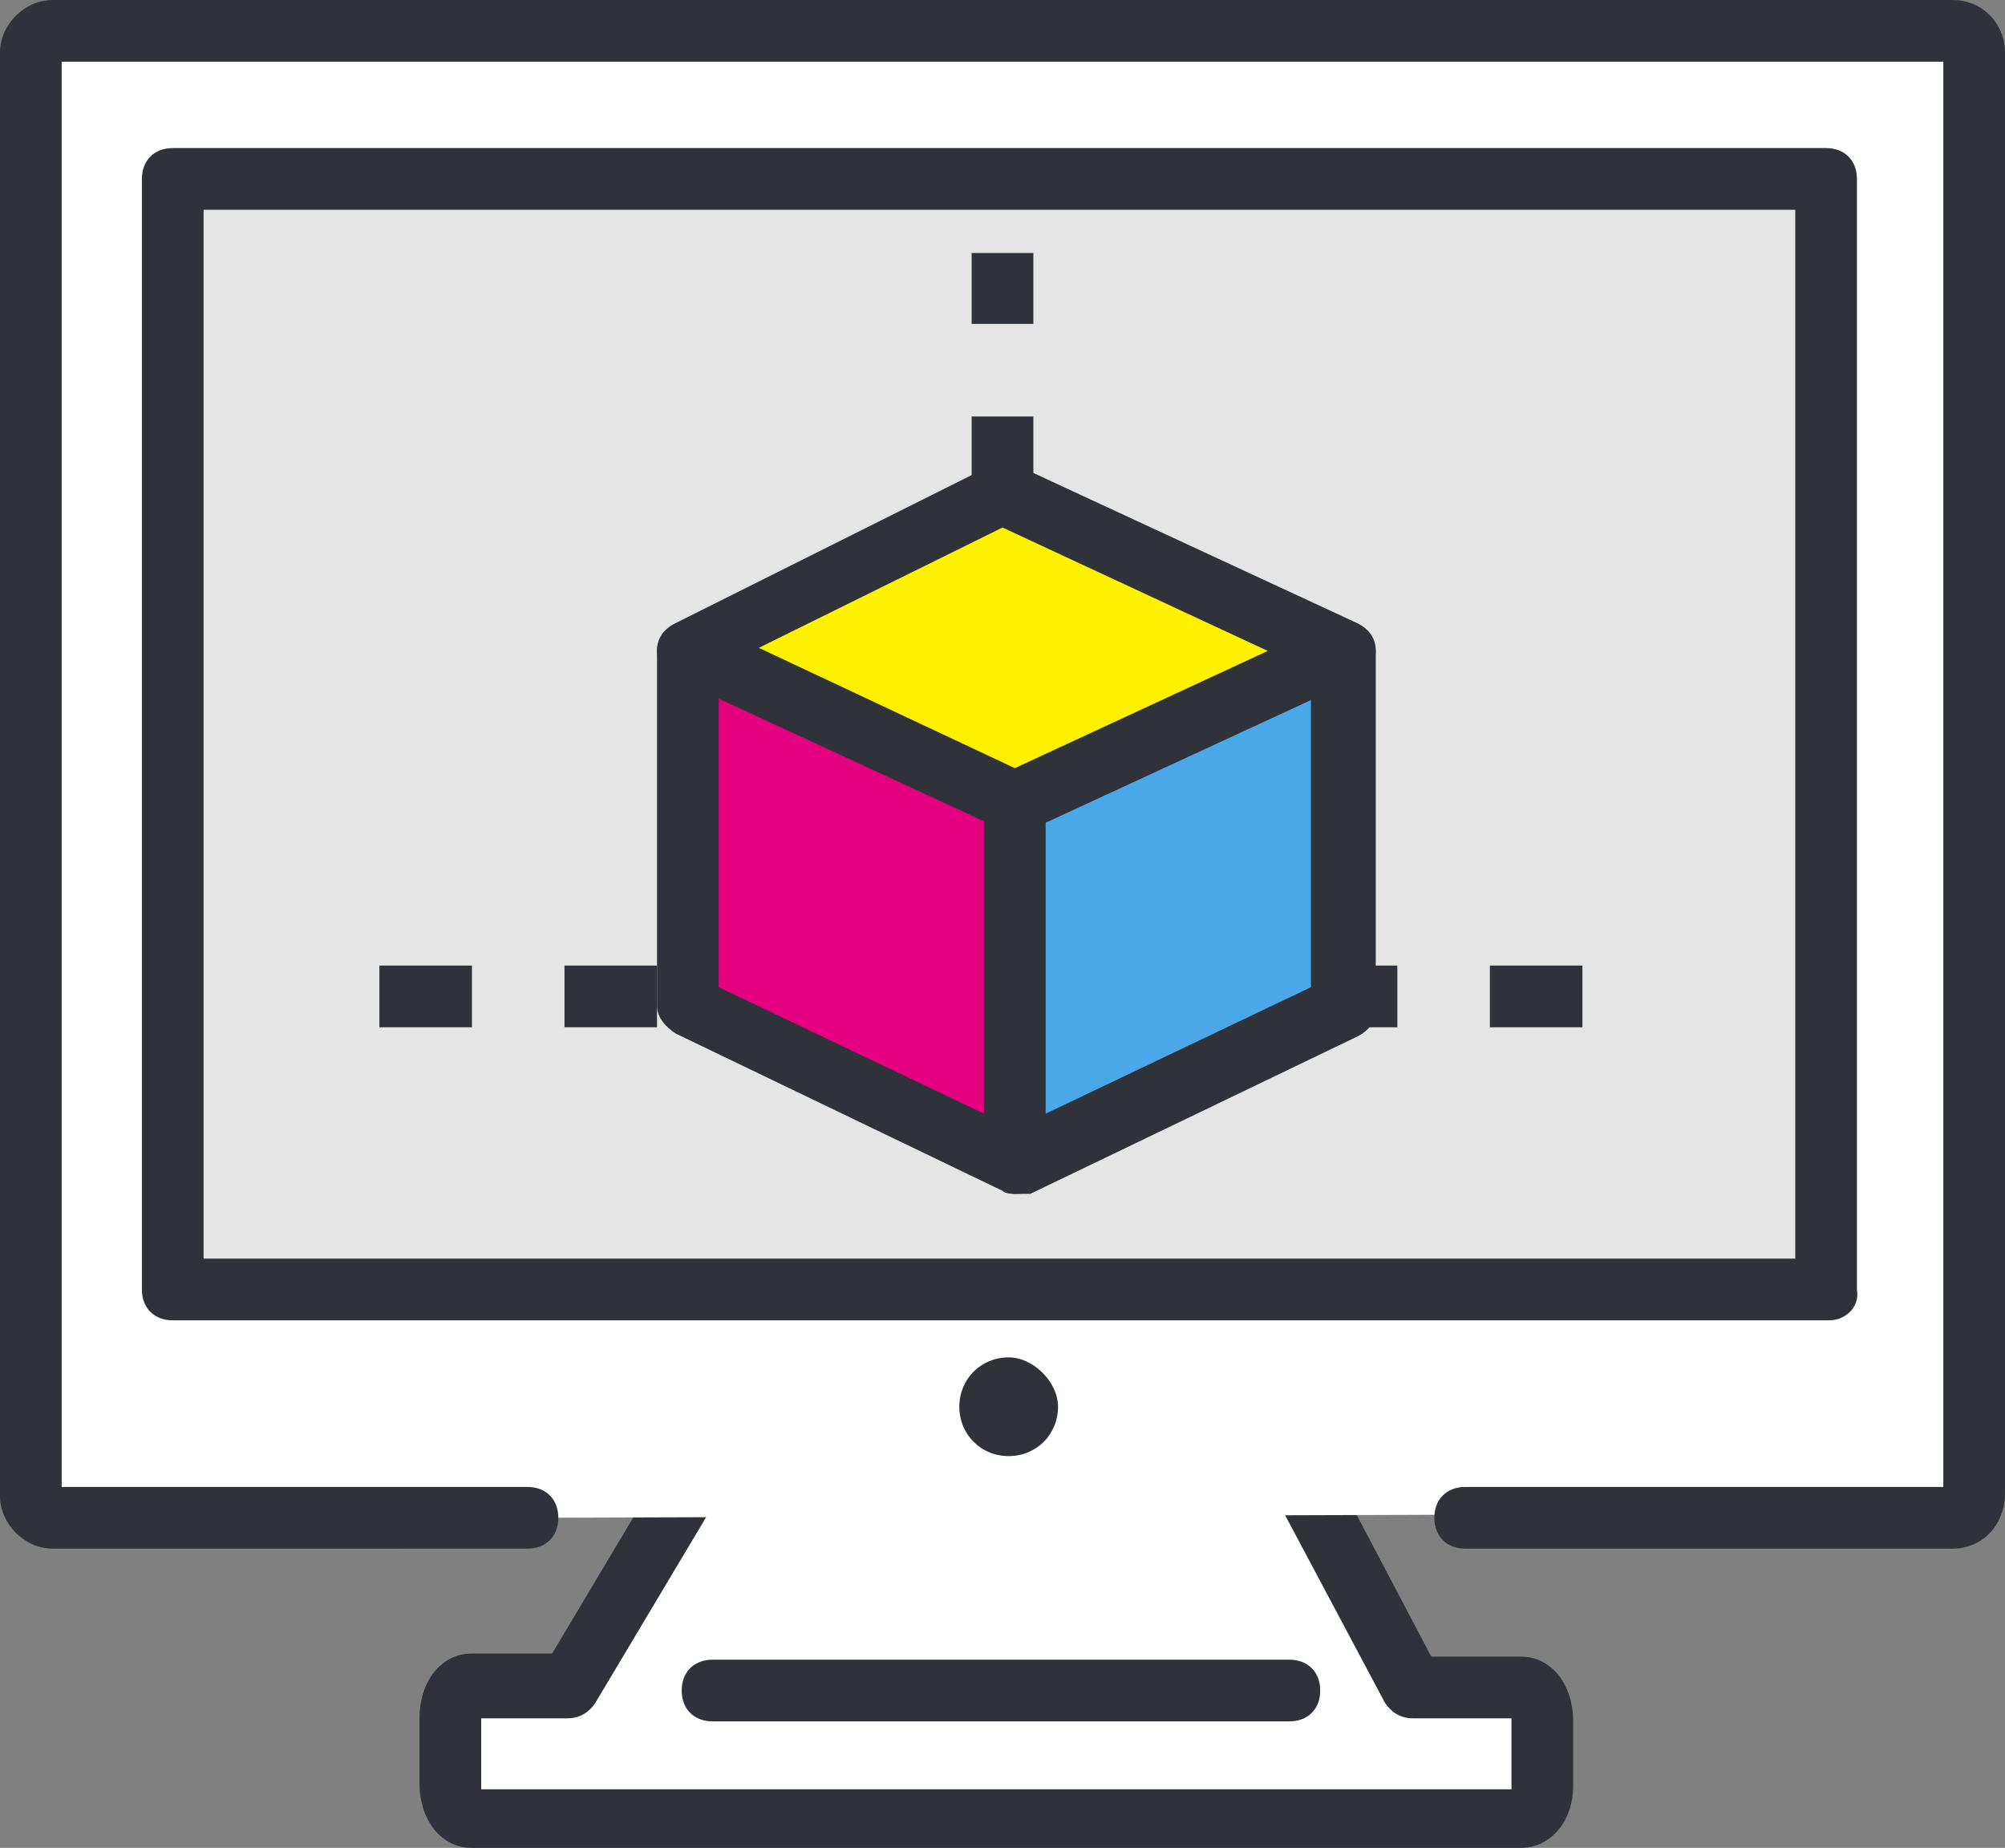
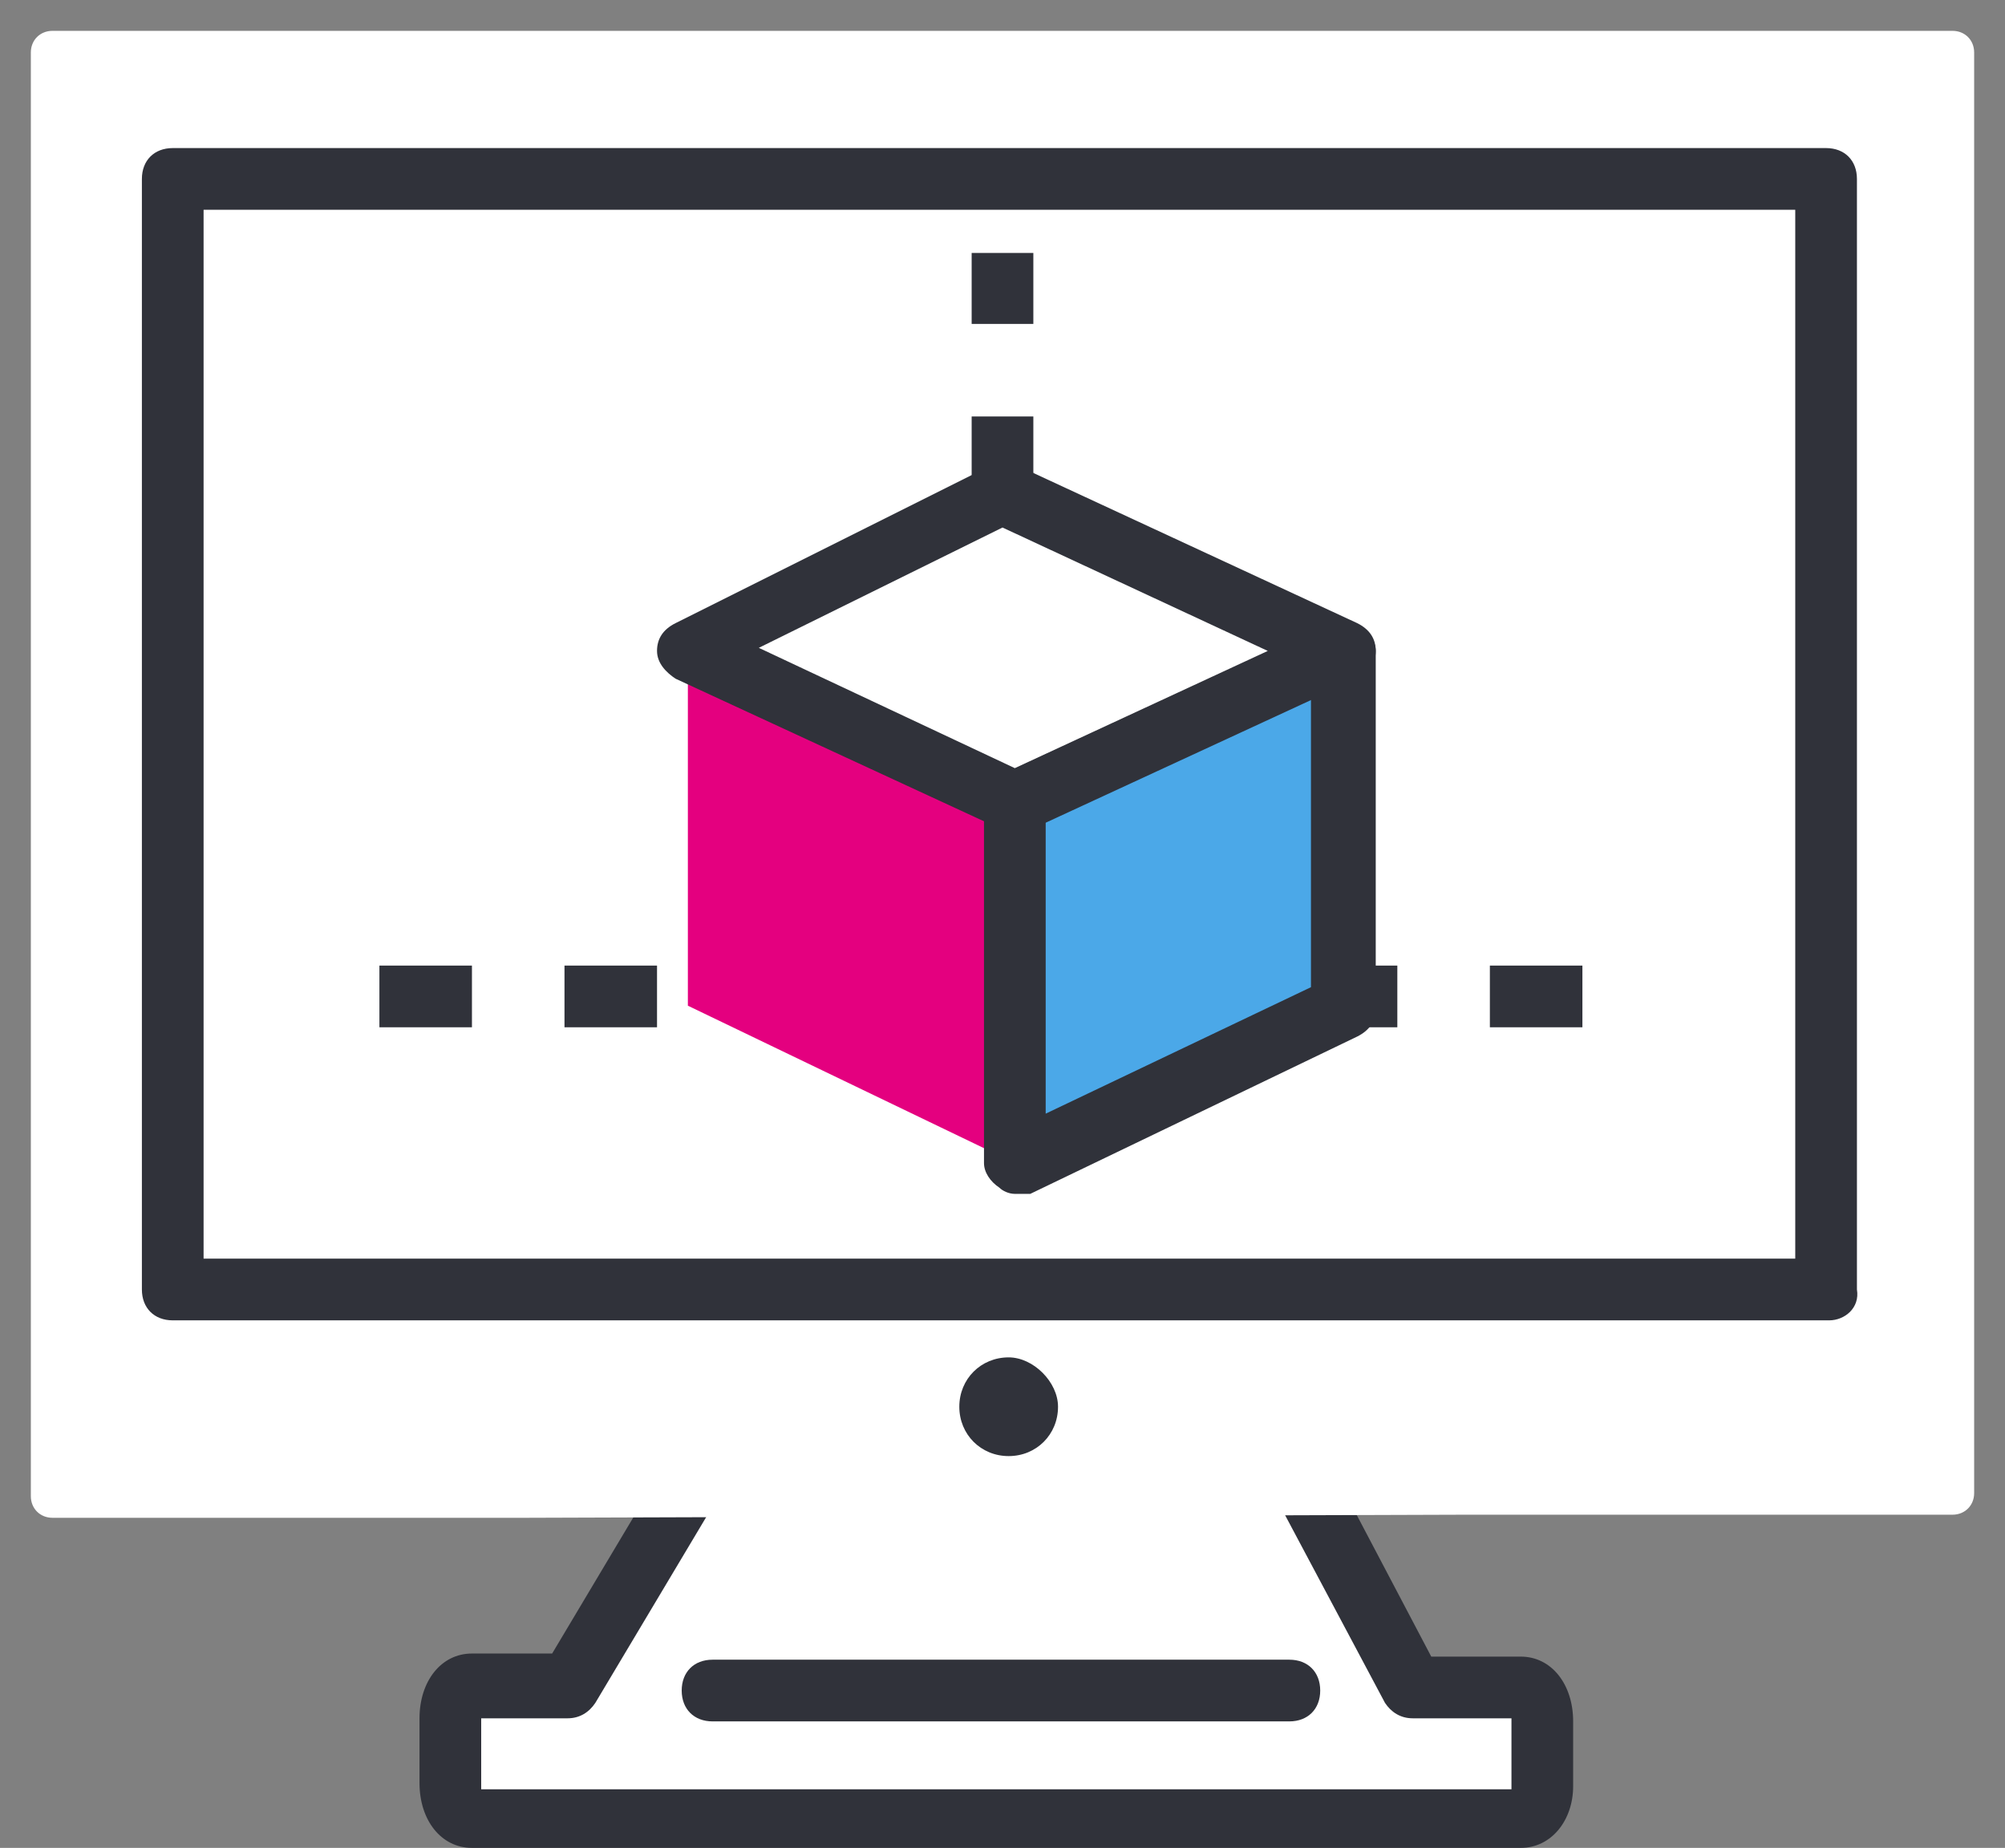
<svg xmlns="http://www.w3.org/2000/svg" version="1.1" id="_x3C_레이어_x3E_" x="0px" y="0px" viewBox="0 0 65 59.9" style="enable-background:new 0 0 65 59.9;" xml:space="preserve">
  <rect x="0" y="0" width="65" height="59.9" fill="#808080" stroke="none" />
  <style type="text/css">
	.st0{fill:#FFFFFF;}
	.st1{fill:#30323A;}
	.st2{fill:#E5E5E5;}
	.st3{fill:#E4007F;}
	.st4{fill:#4BA8E8;}
	.st5{fill:#FFF100;}
</style>
  <g>
    <path class="st0" d="M22.2,48.4l-3.7,6.2h-3.1c-0.4,0-0.7,0.5-0.7,1.1v2.1c0,0.6,0.3,1.1,0.7,1.1h34c0.4,0,0.7-0.5,0.7-1.1v-2.1   c0-0.6-0.3-1.1-0.7-1.1h-3.5l-3.3-6.2" />
    <path class="st1" d="M49.3,59.9h-34c-1,0-1.7-0.9-1.7-2.1v-2.1c0-1.2,0.7-2.1,1.7-2.1h2.6l3.4-5.7c0.3-0.5,0.9-0.6,1.4-0.3   s0.6,0.9,0.3,1.4l-3.7,6.2c-0.2,0.3-0.5,0.5-0.9,0.5h-2.8c0,0,0,0,0,0.1v2.1V58H49c0,0,0,0,0-0.1v-2.1v-0.1h-3.2   c-0.4,0-0.7-0.2-0.9-0.5L41.6,49c-0.3-0.5-0.1-1.1,0.4-1.4c0.5-0.3,1.1-0.1,1.4,0.4l3,5.7h2.9c1,0,1.7,0.9,1.7,2.1v2.1   C51,59,50.3,59.9,49.3,59.9z" />
  </g>
  <g>
    <path class="st0" d="M17.1,49.2H1.7c-0.4,0-0.7-0.3-0.7-0.7V1.7C1,1.3,1.3,1,1.7,1h61.6C63.7,1,64,1.3,64,1.7v46.7   c0,0.4-0.3,0.7-0.7,0.7H47.5" />
-     <path class="st1" d="M63.3,50.2H47.5c-0.6,0-1-0.4-1-1s0.4-1,1-1H63V2H2v46.2h15.1c0.6,0,1,0.4,1,1s-0.4,1-1,1H1.7   c-0.9,0-1.7-0.8-1.7-1.7V1.7C0,0.8,0.8,0,1.7,0h61.6c1,0,1.7,0.8,1.7,1.7v46.7C65,49.4,64.3,50.2,63.3,50.2z" />
  </g>
  <g>
-     <rect x="5.6" y="5.8" class="st2" width="53.6" height="36" />
    <path class="st1" d="M59.3,42.8H5.6c-0.6,0-1-0.4-1-1v-36c0-0.6,0.4-1,1-1h53.6c0.6,0,1,0.4,1,1v36C60.3,42.4,59.8,42.8,59.3,42.8z    M6.6,40.8h51.6v-34H6.6V40.8z" />
  </g>
  <path class="st1" d="M34.3,45.6c0,0.9-0.7,1.6-1.6,1.6c-0.9,0-1.6-0.7-1.6-1.6c0-0.9,0.7-1.6,1.6-1.6C33.5,44,34.3,44.8,34.3,45.6z" />
  <path class="st1" d="M41.8,55.8H23.1c-0.6,0-1-0.4-1-1s0.4-1,1-1h18.7c0.6,0,1,0.4,1,1S42.4,55.8,41.8,55.8z" />
  <g>
-     <path class="st1" d="M51.3,33.3h-3v-2h3V33.3z M45.3,33.3h-3v-2h3V33.3z M39.3,33.3h-3v-2h3V33.3z M33.3,33.3h-3v-2h3V33.3z    M27.3,33.3h-3v-2h3V33.3z M21.3,33.3h-3v-2h3V33.3z M15.3,33.3h-3v-2h3V33.3z" />
+     <path class="st1" d="M51.3,33.3h-3v-2h3V33.3z M45.3,33.3h-3v-2h3V33.3z M39.3,33.3h-3v-2h3V33.3z M33.3,33.3h-3v-2h3V33.3z    M27.3,33.3h-3h3V33.3z M21.3,33.3h-3v-2h3V33.3z M15.3,33.3h-3v-2h3V33.3z" />
    <g>
      <g>
        <g>
          <polygon class="st3" points="22.3,21.1 22.3,32.6 32.9,37.7 32.9,26     " />
-           <path class="st1" d="M32.9,38.7c-0.1,0-0.3,0-0.4-0.1l-10.6-5.1c-0.3-0.2-0.6-0.5-0.6-0.9V21.1c0-0.3,0.2-0.7,0.5-0.8      c0.3-0.2,0.7-0.2,1-0.1l10.6,4.9c0.4,0.2,0.6,0.5,0.6,0.9v11.7c0,0.3-0.2,0.7-0.5,0.8C33.3,38.7,33.1,38.7,32.9,38.7z M23.3,32      l8.6,4.1v-9.5l-8.6-4V32z" />
        </g>
      </g>
      <g>
        <g>
          <polygon class="st4" points="43.5,21.1 43.5,32.6 32.9,37.7 32.9,26     " />
          <path class="st1" d="M32.9,38.7c-0.2,0-0.4-0.1-0.5-0.2c-0.3-0.2-0.5-0.5-0.5-0.8V26c0-0.4,0.2-0.7,0.6-0.9l10.6-4.9      c0.3-0.1,0.7-0.1,1,0.1s0.5,0.5,0.5,0.8v11.6c0,0.4-0.2,0.7-0.6,0.9l-10.6,5.1C33.2,38.7,33,38.7,32.9,38.7z M33.9,26.6v9.5      l8.6-4.1v-9.4L33.9,26.6z" />
        </g>
      </g>
      <g>
-         <polygon class="st5" points="22.3,21.1 32.9,26 43.5,21.1 32.5,16    " />
        <path class="st1" d="M32.9,27c-0.1,0-0.3,0-0.4-0.1L21.9,22c-0.3-0.2-0.6-0.5-0.6-0.9s0.2-0.7,0.6-0.9l10.2-5.1     c0.3-0.1,0.6-0.1,0.9,0l11,5.1c0.4,0.2,0.6,0.5,0.6,0.9S44.4,21.8,44,22l-10.6,4.9C33.2,27,33,27,32.9,27z M24.6,21l8.3,3.9     l8.2-3.8l-8.6-4L24.6,21z" />
      </g>
    </g>
    <path class="st1" d="M33.5,16.5h-2v-3h2V16.5z M33.5,10.5h-2V8.2h2V10.5z" />
  </g>
</svg>